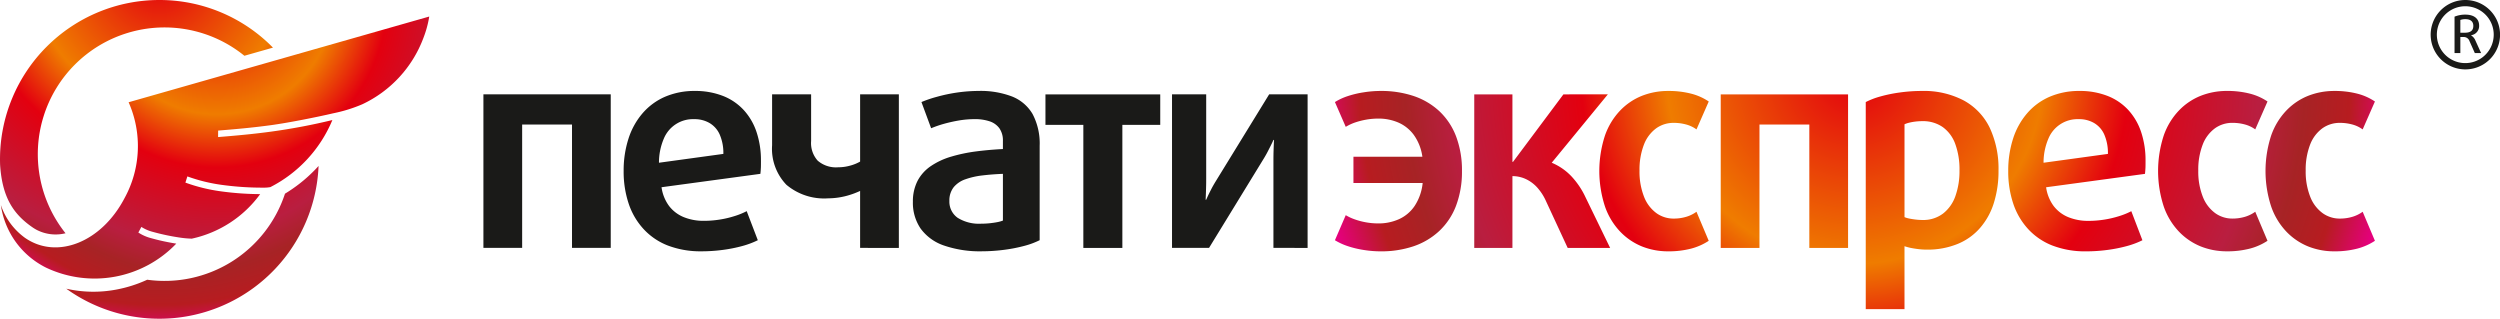
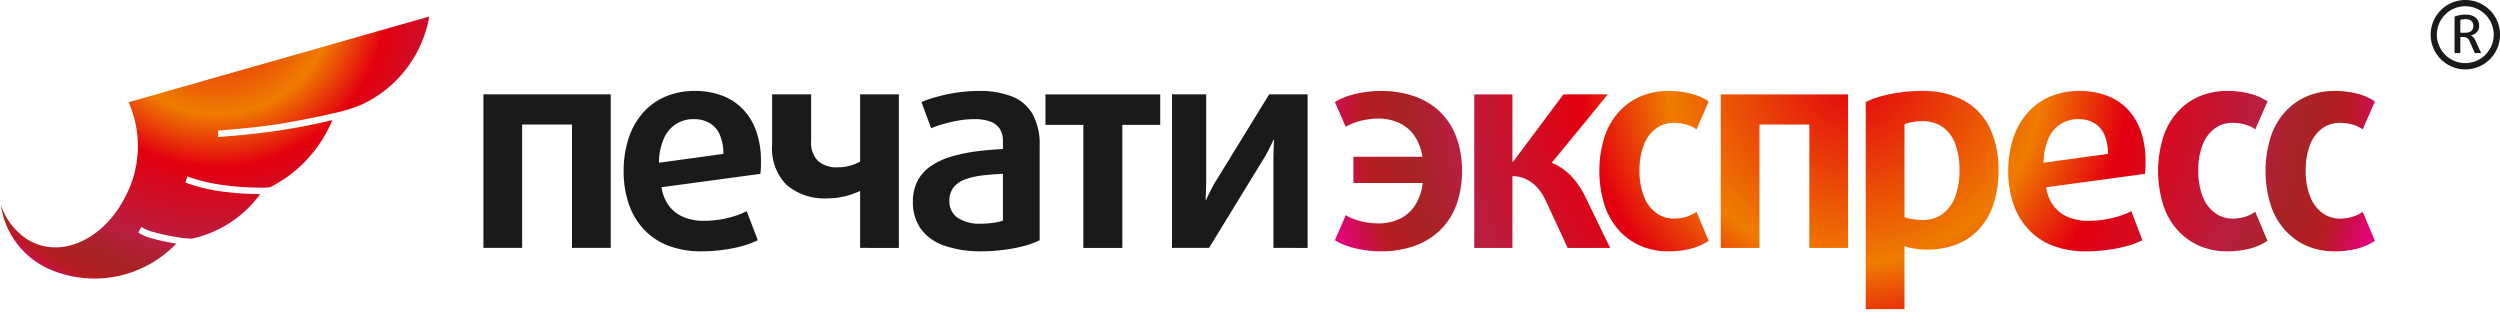
<svg xmlns="http://www.w3.org/2000/svg" xmlns:xlink="http://www.w3.org/1999/xlink" id="e81eeeb2-9a84-46e6-8c3d-c84cc40711e4" data-name="Слой 1" width="282.543" height="36.02" viewBox="0 0 282.543 36.02">
  <defs>
    <style>
      .a737f2e4-d8fe-41e7-b5e6-15c37608cc60, .aa6109cb-7586-48cc-b725-0421f73d5367, .b2d5d618-0cd8-4b6a-ac2d-6b22dfba4ce0, .be8ad476-3ba9-4b42-98ae-fbf6df849de4 {
        fill-rule: evenodd;
      }

      .be8ad476-3ba9-4b42-98ae-fbf6df849de4 {
        fill: url(#e2bf50e2-4c28-4b99-ae35-b0539700fab2);
      }

      .b2d5d618-0cd8-4b6a-ac2d-6b22dfba4ce0 {
        fill: url(#a8369ed8-4069-4212-89ec-35404d97ebcd);
      }

      .a737f2e4-d8fe-41e7-b5e6-15c37608cc60 {
        fill: #1a1a18;
      }

      .aa6109cb-7586-48cc-b725-0421f73d5367 {
        fill: url(#b5bec796-5ce4-4ddf-b910-02c61f1ac503);
      }
    </style>
    <radialGradient id="e2bf50e2-4c28-4b99-ae35-b0539700fab2" data-name="GradientFill 1" cx="55.047" cy="343.789" r="42.538" gradientUnits="userSpaceOnUse">
      <stop offset="0" stop-color="#e3000f" />
      <stop offset="0.33" stop-color="#ef7c00" />
      <stop offset="0.48" stop-color="#e3000f" />
      <stop offset="0.71" stop-color="#b91e40" />
      <stop offset="0.79" stop-color="#a72325" />
      <stop offset="0.87" stop-color="#b71c20" />
      <stop offset="0.95" stop-color="#e5007d" />
      <stop offset="1" stop-color="#e40045" />
    </radialGradient>
    <radialGradient id="a8369ed8-4069-4212-89ec-35404d97ebcd" cx="61.578" cy="345.976" r="40.141" xlink:href="#e2bf50e2-4c28-4b99-ae35-b0539700fab2" />
    <radialGradient id="b5bec796-5ce4-4ddf-b910-02c61f1ac503" cx="246.684" cy="354.862" r="64.422" xlink:href="#e2bf50e2-4c28-4b99-ae35-b0539700fab2" />
  </defs>
-   <path class="be8ad476-3ba9-4b42-98ae-fbf6df849de4" d="M55.055,346.31a17.955,17.955,0,0,1,12.839,5.383l-3.228.92a14.322,14.322,0,0,0-20.215,20.06,4.67,4.67,0,0,1-3.24-.373,4.84,4.84,0,0,1-.506-.308c-2.167-1.497-3.412-3.408-3.648-7.043-.007-.209-.012-.419-.012-.629a18.012,18.012,0,0,1,18.01-18.01Zm17.994,18.755q-.254.282-.52.552a16.943,16.943,0,0,1-3.275,2.582,14.33,14.33,0,0,1-15.571,9.725,14.831,14.831,0,0,1-3.504,1.115,13.883,13.883,0,0,1-5.645-.101,18.008,18.008,0,0,0,28.515-13.872Z" transform="translate(-37.045 -346.31)" />
  <path class="b2d5d618-0cd8-4b6a-ac2d-6b22dfba4ce0" d="M85.557,348.179a11.908,11.908,0,0,1-.684,2.485,13.484,13.484,0,0,1-6.877,7.428,16.641,16.641,0,0,1-3.273,1.018c-1.749.408-4.951,1.058-7.062,1.346-2.115.289-4.047.456-5.963.612l-.005.733c1.925-.157,3.865-.325,5.992-.615a69.105,69.105,0,0,0,6.924-1.309,14.952,14.952,0,0,1-7.01,7.581,4.321,4.321,0,0,1-.874.059,33.64,33.64,0,0,1-4.602-.311,18.695,18.695,0,0,1-3.902-.959l-.222.701a19.18,19.18,0,0,0,4.009.986,33.658,33.658,0,0,0,4.442.315,12.944,12.944,0,0,1-7.738,5.034,11.551,11.551,0,0,1-1.381-.128,24.846,24.846,0,0,1-3.003-.636,4.405,4.405,0,0,1-1.305-.564l-.343.635a4.874,4.874,0,0,0,1.461.642,24.171,24.171,0,0,0,2.826.611,12.782,12.782,0,0,1-14.7,2.722,9.369,9.369,0,0,1-5.124-7.082,7.532,7.532,0,0,0,2.732,3.711c3.612,2.498,8.648.487,11.246-4.492a12.216,12.216,0,0,0,.459-10.836l.001-0Z" transform="translate(-37.045 -346.31)" />
  <path class="a737f2e4-d8fe-41e7-b5e6-15c37608cc60" d="M106.069,374.327V356.974H91.679v17.352h4.378V360.387h5.634v13.94Zm16.976-9.851a10.038,10.038,0,0,0-.494-3.23,6.907,6.907,0,0,0-1.443-2.489,6.315,6.315,0,0,0-2.34-1.599,8.549,8.549,0,0,0-3.192-.569,8.384,8.384,0,0,0-3.391.665,7.061,7.061,0,0,0-2.527,1.867,8.23,8.23,0,0,0-1.583,2.86,11.703,11.703,0,0,0-.547,3.654,11.413,11.413,0,0,0,.563,3.675,7.941,7.941,0,0,0,1.669,2.865,7.339,7.339,0,0,0,2.737,1.873,10.308,10.308,0,0,0,3.788.665,18.368,18.368,0,0,0,2.457-.161,16.432,16.432,0,0,0,2.205-.44,9.677,9.677,0,0,0,1.744-.654l-1.256-3.284a8.239,8.239,0,0,1-1.411.569,11.215,11.215,0,0,1-1.663.386,11.43,11.43,0,0,1-1.754.139,5.907,5.907,0,0,1-2.286-.418,3.984,3.984,0,0,1-1.663-1.266,4.616,4.616,0,0,1-.848-2.114l11.171-1.513c.032-.258.048-.51.059-.751.006-.247.006-.488.006-.73Zm-4.249-.772-7.276.998a6.875,6.875,0,0,1,.547-2.72,3.56,3.56,0,0,1,3.413-2.205,3.36,3.36,0,0,1,1.76.44,2.837,2.837,0,0,1,1.149,1.309,5.216,5.216,0,0,1,.408,2.178Zm19.835,10.624V356.974h-4.378v7.598a4.729,4.729,0,0,1-1.165.467,4.999,4.999,0,0,1-1.314.177,3.156,3.156,0,0,1-2.313-.746,2.97,2.97,0,0,1-.746-2.216v-5.28h-4.41v5.763a5.864,5.864,0,0,0,1.615,4.454,6.625,6.625,0,0,0,4.727,1.534,8.292,8.292,0,0,0,1.899-.236,9.277,9.277,0,0,0,1.706-.601v6.439Zm15.914-.869V362.769a7.108,7.108,0,0,0-.805-3.579,4.675,4.675,0,0,0-2.345-1.985,9.942,9.942,0,0,0-3.772-.617,17.549,17.549,0,0,0-2.463.188,18.477,18.477,0,0,0-2.221.472,13.854,13.854,0,0,0-1.755.595l1.095,2.962a12.338,12.338,0,0,1,1.438-.499,16.628,16.628,0,0,1,1.706-.381,10.667,10.667,0,0,1,1.717-.15,5.254,5.254,0,0,1,1.733.241,2.228,2.228,0,0,1,1.121.794,2.406,2.406,0,0,1,.397,1.443v.901q-1.585.08-3.075.274a18.054,18.054,0,0,0-2.774.585,8.242,8.242,0,0,0-2.254,1.041,4.647,4.647,0,0,0-1.518,1.647,5.054,5.054,0,0,0-.552,2.409,5.161,5.161,0,0,0,.869,3.026,5.398,5.398,0,0,0,2.608,1.91,12.47,12.47,0,0,0,4.346.665,19.899,19.899,0,0,0,2.559-.177,17.437,17.437,0,0,0,2.264-.45,8.775,8.775,0,0,0,1.679-.628Zm-4.153-2.221a3.51,3.51,0,0,1-.633.177c-.268.053-.564.096-.885.129-.327.032-.644.048-.96.048a4.546,4.546,0,0,1-2.645-.671,2.234,2.234,0,0,1-.928-1.905,2.412,2.412,0,0,1,.493-1.556,2.976,2.976,0,0,1,1.325-.891,8.702,8.702,0,0,1,1.931-.434q1.087-.129,2.302-.177v5.279Zm17.781-10.817v-3.445H155.199v3.445h4.282v13.908h4.41V360.419Zm16.654,13.908V356.974h-4.346l-6.053,9.851c-.193.317-.375.633-.531.949-.161.311-.289.574-.386.784-.092.209-.145.317-.145.327h-.064c0-.01.005-.129.016-.365.011-.241.021-.537.032-.901.011-.36.016-.73.016-1.116v-9.529h-3.863v17.352h4.185l6.213-10.141q.298-.491.531-.966.241-.467.387-.773c.096-.209.145-.317.145-.322h.064c0,.011-.006.129-.016.359q-.016.346-.032.869c-.011.354-.016.714-.016,1.089v9.883Z" transform="translate(-37.045 -346.31)" />
  <path class="aa6109cb-7586-48cc-b725-0421f73d5367" d="M202.273,365.636a10.81,10.81,0,0,0-.676-3.939,7.596,7.596,0,0,0-1.894-2.833,8.029,8.029,0,0,0-2.903-1.706,11.552,11.552,0,0,0-3.702-.569,12.282,12.282,0,0,0-1.937.156,11.058,11.058,0,0,0-1.803.429,6.575,6.575,0,0,0-1.443.671l1.223,2.801a5.393,5.393,0,0,1,1.041-.489,8.437,8.437,0,0,1,1.278-.327,7.902,7.902,0,0,1,1.32-.118,5.665,5.665,0,0,1,2.297.445,4.295,4.295,0,0,1,1.759,1.406,5.529,5.529,0,0,1,.966,2.464h-7.792v2.962h7.824a5.753,5.753,0,0,1-.912,2.602,4.233,4.233,0,0,1-1.771,1.492,5.629,5.629,0,0,1-2.371.478,7.922,7.922,0,0,1-1.32-.118,7.816,7.816,0,0,1-1.278-.333,5.316,5.316,0,0,1-1.041-.483l-1.223,2.833a6.963,6.963,0,0,0,1.459.671,11.049,11.049,0,0,0,1.792.429,12.218,12.218,0,0,0,1.932.156,11.411,11.411,0,0,0,3.702-.574,8.063,8.063,0,0,0,2.903-1.723,7.617,7.617,0,0,0,1.894-2.838,10.862,10.862,0,0,0,.676-3.945Zm16.745,8.693-2.801-5.763a9.018,9.018,0,0,0-1.589-2.345,6.545,6.545,0,0,0-2.211-1.519l6.342-7.727H213.738l-5.698,7.63h-.065v-7.63h-4.314v17.354h4.314v-8.113a3.562,3.562,0,0,1,1.631.387,4.09,4.09,0,0,1,1.266,1.008,5.9,5.9,0,0,1,.901,1.438l2.447,5.28Zm11.144-.805a6.715,6.715,0,0,1-1.954.874,10.052,10.052,0,0,1-2.651.317,7.917,7.917,0,0,1-2.925-.547,7.127,7.127,0,0,1-2.474-1.674,7.839,7.839,0,0,1-1.718-2.833,12.902,12.902,0,0,1,0-8.049,7.814,7.814,0,0,1,1.718-2.817,7.016,7.016,0,0,1,2.474-1.663,8.018,8.018,0,0,1,2.925-.542,10.169,10.169,0,0,1,2.662.317,6.388,6.388,0,0,1,1.943.874l-1.385,3.155a3.524,3.524,0,0,0-1.153-.552,5.304,5.304,0,0,0-1.422-.188,3.353,3.353,0,0,0-1.958.601,4.08,4.08,0,0,0-1.385,1.803,7.839,7.839,0,0,0-.521,3.005,7.732,7.732,0,0,0,.537,3.005,4.134,4.134,0,0,0,1.395,1.803,3.306,3.306,0,0,0,1.931.601,4.907,4.907,0,0,0,1.422-.203,3.809,3.809,0,0,0,1.153-.569l1.385,3.284Zm15.746.805V356.975h-14.391v17.354h4.379V360.388h5.634v13.941Zm17.003-8.758a10.89,10.89,0,0,0-.998-4.834,6.971,6.971,0,0,0-2.925-3.069,9.699,9.699,0,0,0-4.738-1.079,18.107,18.107,0,0,0-2.517.177,16.088,16.088,0,0,0-2.189.451,8.595,8.595,0,0,0-1.637.628v23.406h4.379v-7.115a6.294,6.294,0,0,0,.687.188c.274.054.563.102.88.139a7.943,7.943,0,0,0,.945.059,8.995,8.995,0,0,0,3.509-.649,6.711,6.711,0,0,0,2.538-1.825,7.857,7.857,0,0,0,1.546-2.822,12.006,12.006,0,0,0,.52-3.654Zm-4.41,0a8.369,8.369,0,0,1-.467,2.914,4.287,4.287,0,0,1-1.395,1.964,3.692,3.692,0,0,1-2.292.724,6.71,6.71,0,0,1-.8-.049c-.268-.032-.515-.07-.74-.118a2.808,2.808,0,0,1-.52-.155V360.356a2.747,2.747,0,0,1,.52-.177,6.073,6.073,0,0,1,.708-.129,6.559,6.559,0,0,1,.8-.048,3.9,3.9,0,0,1,2.286.665,4.029,4.029,0,0,1,1.417,1.9,8.319,8.319,0,0,1,.483,3.004Zm21.027-1.094a10.034,10.034,0,0,0-.494-3.231,6.909,6.909,0,0,0-1.443-2.49,6.315,6.315,0,0,0-2.34-1.598,8.553,8.553,0,0,0-3.193-.569,8.38,8.38,0,0,0-3.391.666,7.05,7.05,0,0,0-2.527,1.867,8.231,8.231,0,0,0-1.583,2.86,11.735,11.735,0,0,0-.547,3.654,11.415,11.415,0,0,0,.563,3.676,7.954,7.954,0,0,0,1.669,2.866,7.345,7.345,0,0,0,2.737,1.873,10.301,10.301,0,0,0,3.789.666,18.382,18.382,0,0,0,2.458-.161,16.545,16.545,0,0,0,2.205-.44,9.685,9.685,0,0,0,1.744-.654l-1.256-3.284a8.244,8.244,0,0,1-1.411.569,11.297,11.297,0,0,1-1.664.386,11.437,11.437,0,0,1-1.755.139,5.905,5.905,0,0,1-2.286-.418,3.985,3.985,0,0,1-1.664-1.266,4.615,4.615,0,0,1-.848-2.114l11.172-1.514c.032-.257.049-.51.059-.751.006-.246.006-.488.006-.729Zm-4.25-.773-7.277.998a6.876,6.876,0,0,1,.547-2.72,3.558,3.558,0,0,1,3.412-2.205,3.361,3.361,0,0,1,1.76.44,2.831,2.831,0,0,1,1.148,1.309,5.21,5.21,0,0,1,.408,2.178Zm18.033,9.82-1.385-3.284a3.809,3.809,0,0,1-1.153.569,4.907,4.907,0,0,1-1.422.203,3.306,3.306,0,0,1-1.931-.601,4.133,4.133,0,0,1-1.395-1.803,7.732,7.732,0,0,1-.537-3.005,7.841,7.841,0,0,1,.521-3.005,4.08,4.08,0,0,1,1.385-1.803,3.353,3.353,0,0,1,1.958-.601,5.304,5.304,0,0,1,1.422.188,3.524,3.524,0,0,1,1.153.552l1.385-3.155a6.389,6.389,0,0,0-1.943-.874,10.169,10.169,0,0,0-2.662-.317,8.018,8.018,0,0,0-2.925.542,7.015,7.015,0,0,0-2.474,1.663,7.814,7.814,0,0,0-1.718,2.817,12.902,12.902,0,0,0,0,8.049,7.839,7.839,0,0,0,1.718,2.833,7.126,7.126,0,0,0,2.474,1.674,7.917,7.917,0,0,0,2.925.547,10.052,10.052,0,0,0,2.651-.317,6.715,6.715,0,0,0,1.954-.874Zm12.141,0a6.717,6.717,0,0,1-1.954.874,10.05,10.05,0,0,1-2.65.317,7.916,7.916,0,0,1-2.925-.547,7.124,7.124,0,0,1-2.474-1.674,7.831,7.831,0,0,1-1.718-2.833,12.902,12.902,0,0,1,0-8.049,7.806,7.806,0,0,1,1.718-2.817,7.012,7.012,0,0,1,2.474-1.663,8.017,8.017,0,0,1,2.925-.542,10.17,10.17,0,0,1,2.661.317,6.393,6.393,0,0,1,1.943.874l-1.385,3.155a3.53,3.53,0,0,0-1.153-.552,5.304,5.304,0,0,0-1.423-.188,3.354,3.354,0,0,0-1.958.601,4.083,4.083,0,0,0-1.385,1.803,7.845,7.845,0,0,0-.52,3.005,7.719,7.719,0,0,0,.537,3.005,4.133,4.133,0,0,0,1.395,1.803,3.305,3.305,0,0,0,1.931.601,4.907,4.907,0,0,0,1.423-.203,3.816,3.816,0,0,0,1.153-.569Z" transform="translate(-37.045 -346.31)" />
  <path class="a737f2e4-d8fe-41e7-b5e6-15c37608cc60" d="M317.454,352.308l-.638-1.401a1.205,1.205,0,0,0-.503-.603v-.012a1.048,1.048,0,0,0,.916-1.082c0-.757-.532-1.248-1.561-1.248a3.173,3.173,0,0,0-1.218.231v4.116h.656v-1.816h.378a.68.68,0,0,1,.656.461l.603,1.354Zm-.881-3.069c0,.55-.355.769-.964.769h-.503v-1.443a1.741,1.741,0,0,1,.574-.089C316.289,348.477,316.573,348.766,316.573,349.239Z" transform="translate(-37.045 -346.31)" />
  <path class="a737f2e4-d8fe-41e7-b5e6-15c37608cc60" d="M315.67,346.311a3.921,3.921,0,1,1-2.77,1.149,3.904,3.904,0,0,1,2.77-1.149Zm2.269,1.648a3.213,3.213,0,1,0,.939,2.27A3.2,3.2,0,0,0,317.94,347.959Z" transform="translate(-37.045 -346.31)" />
</svg>